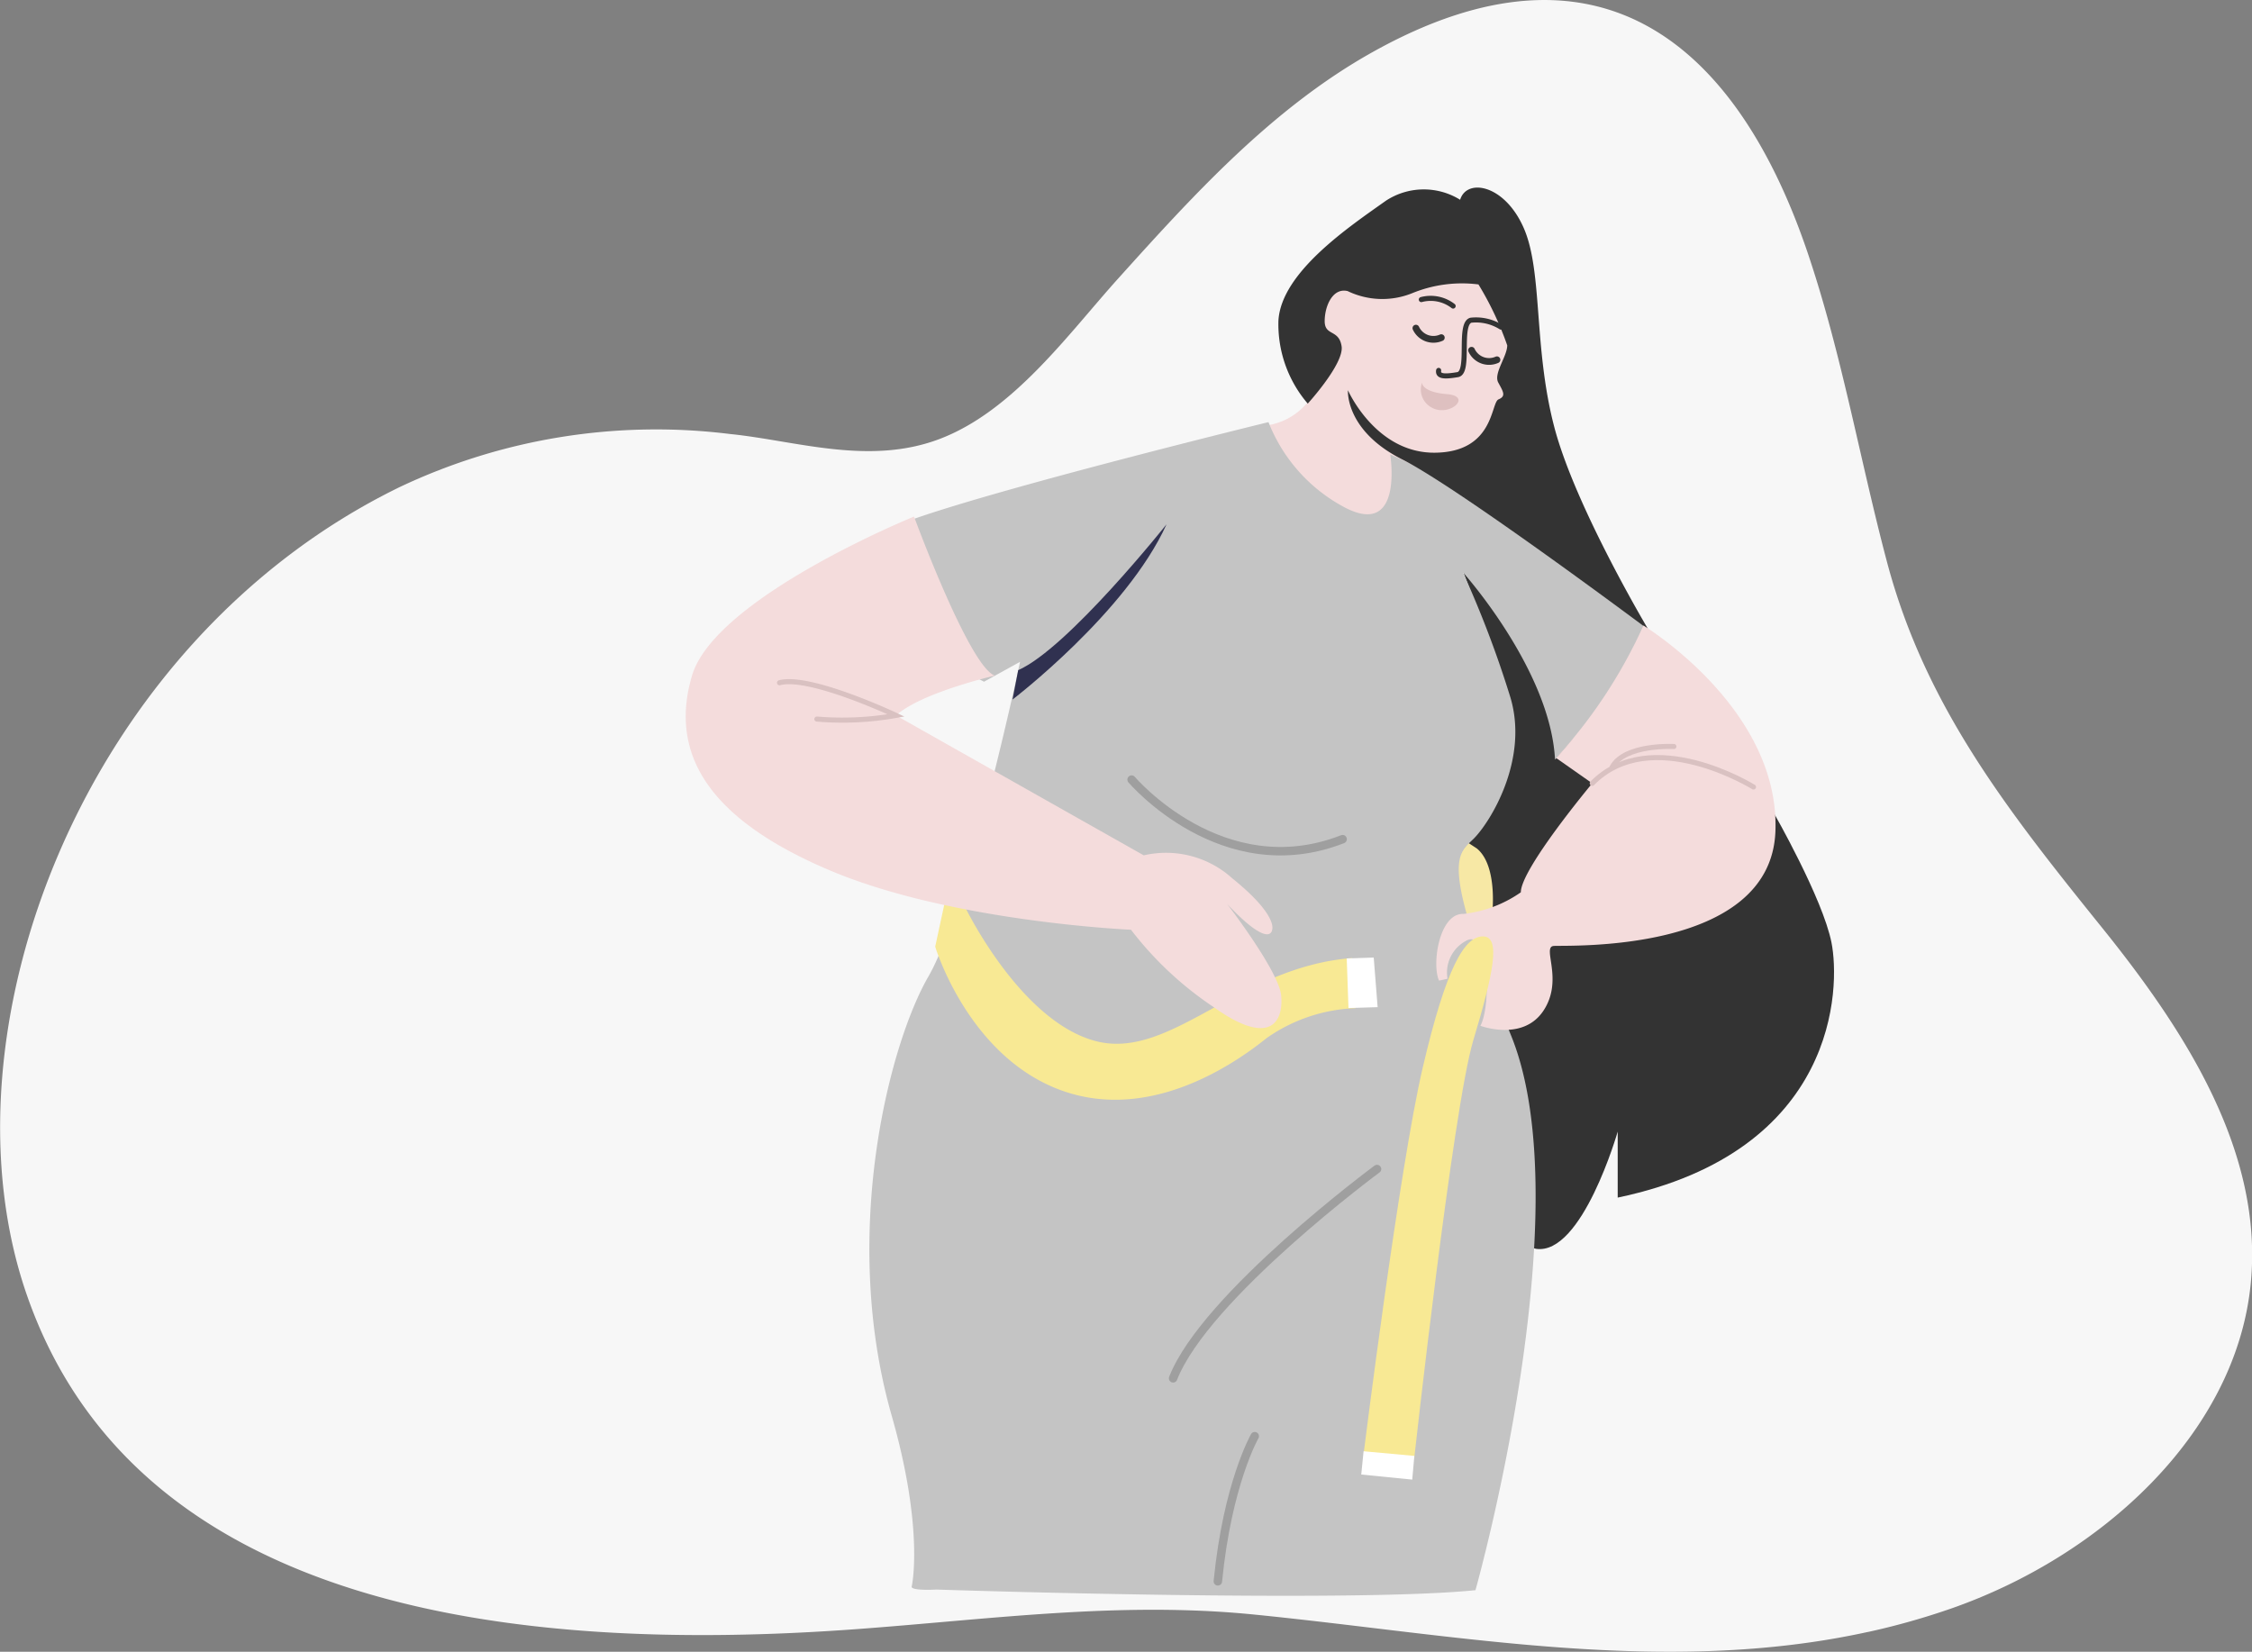
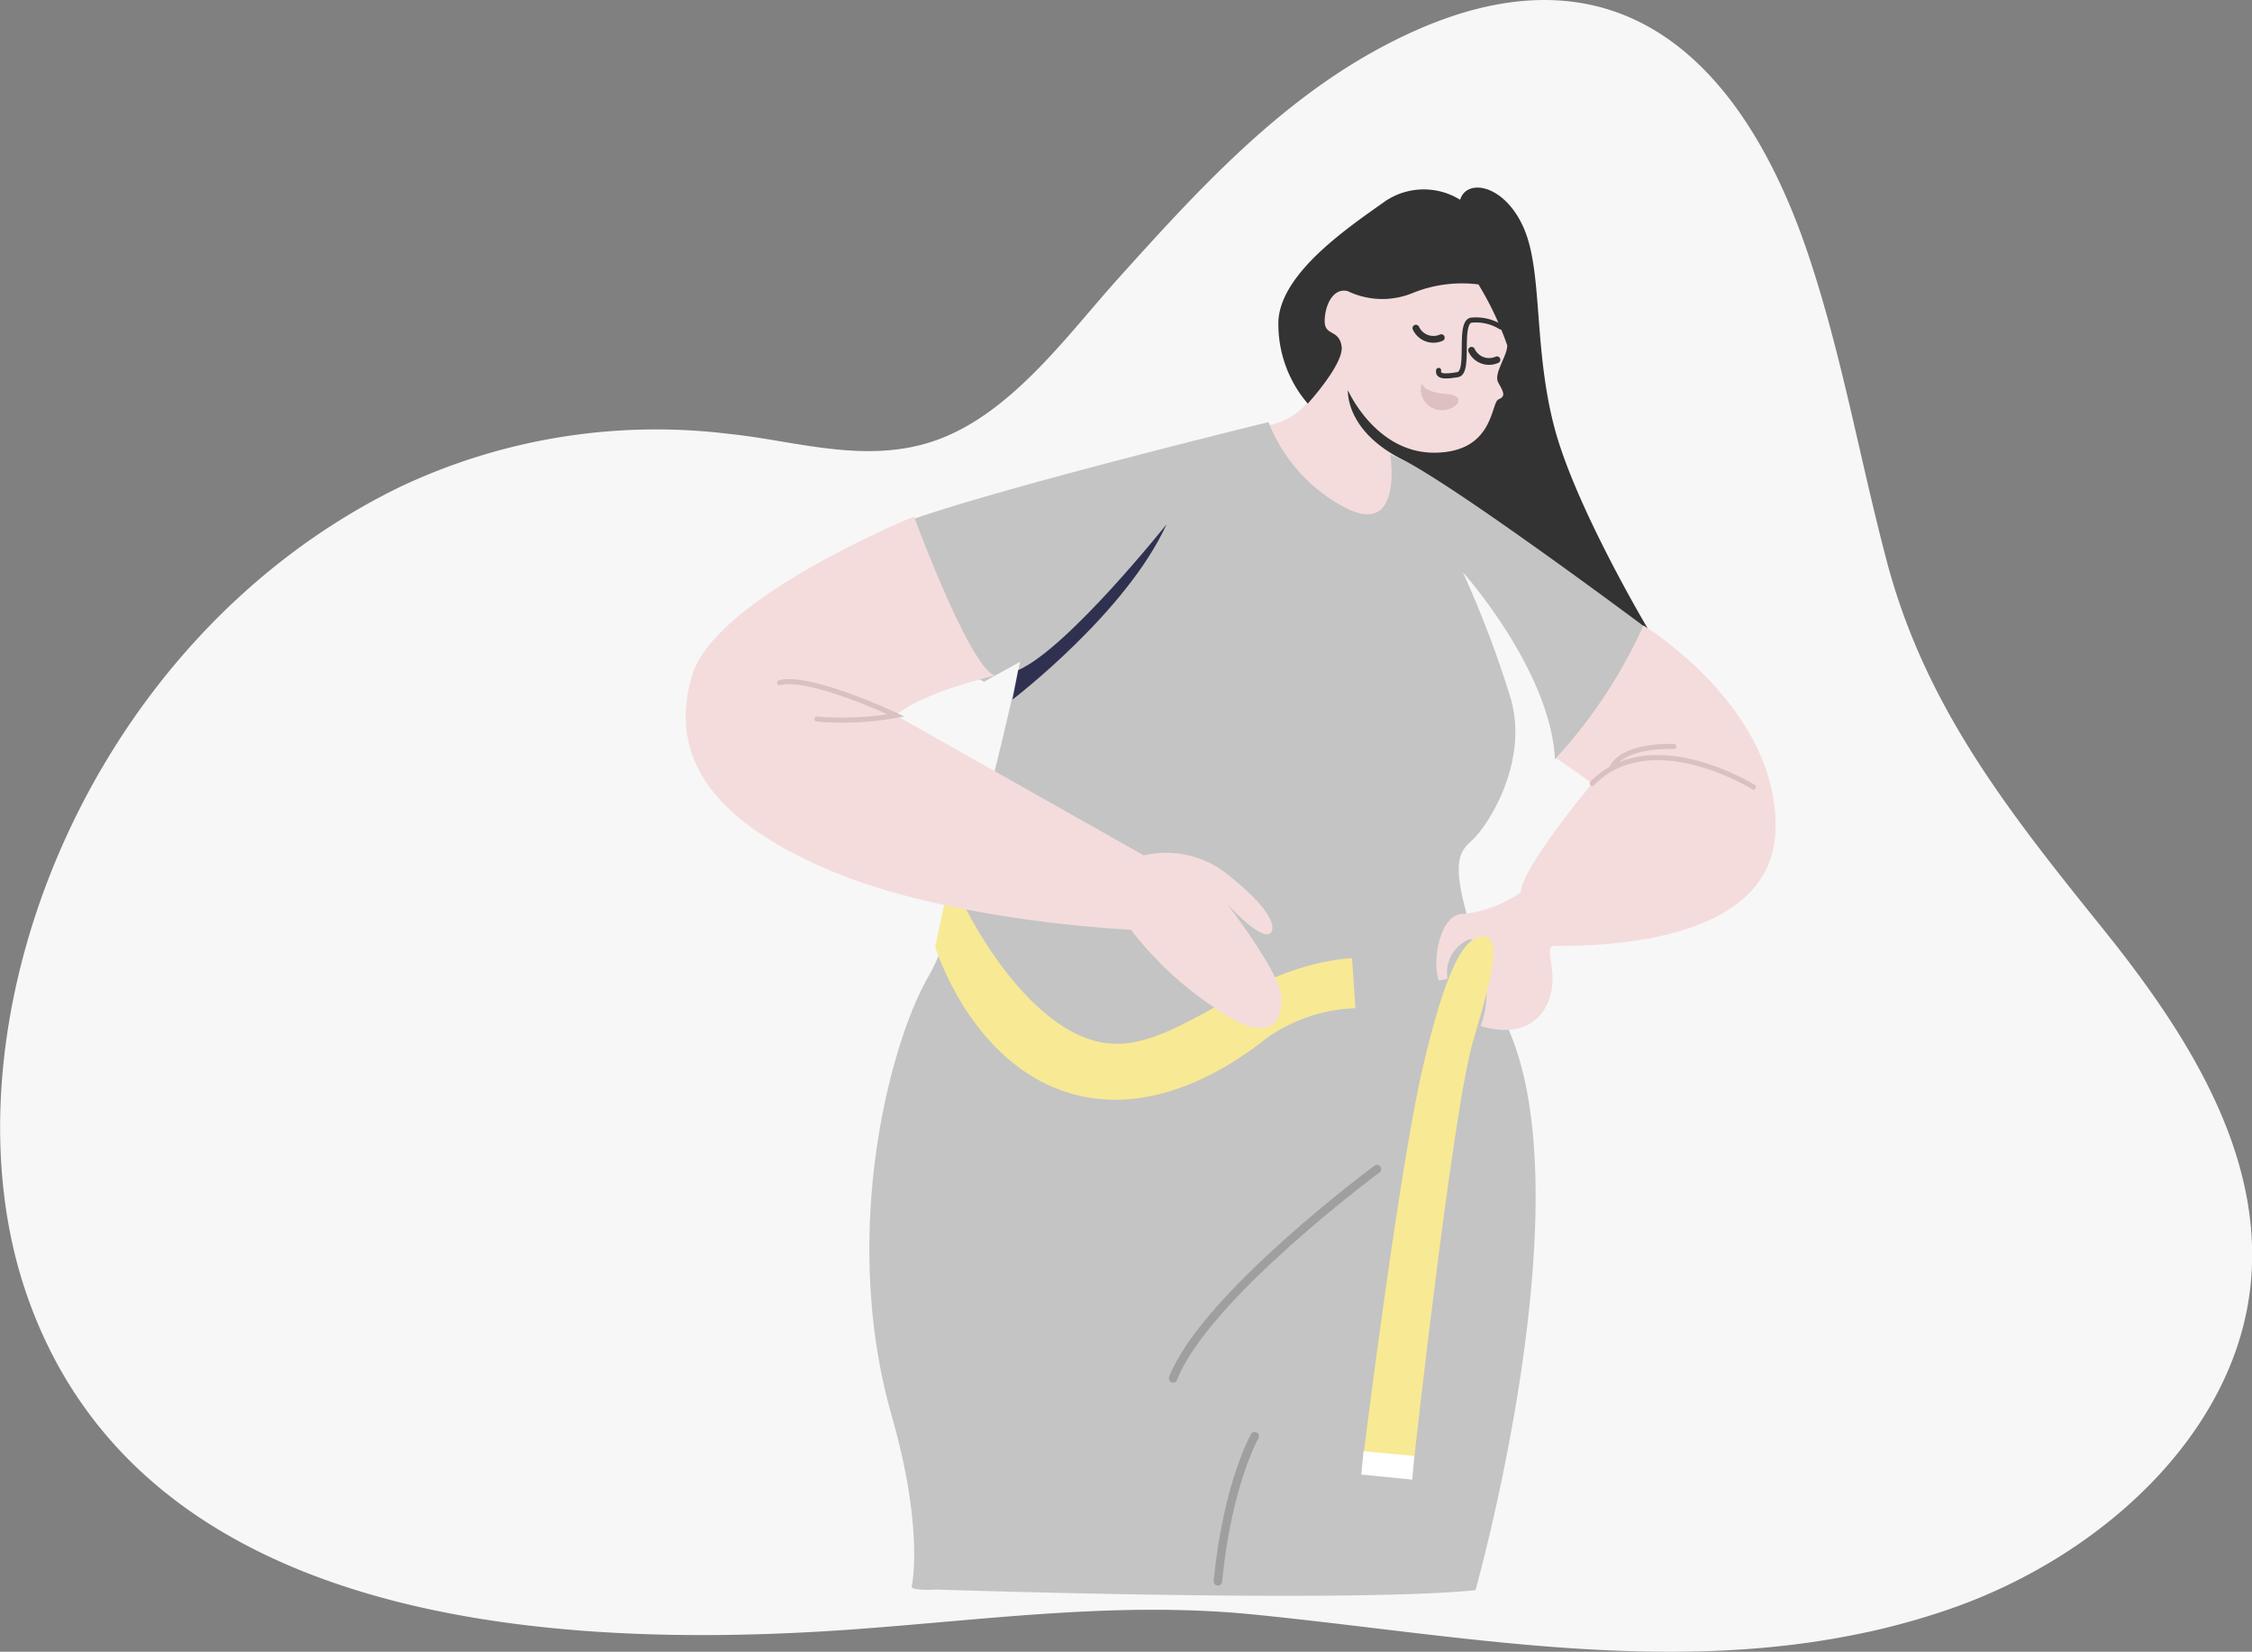
<svg xmlns="http://www.w3.org/2000/svg" width="133.075" height="97.609" viewBox="0 0 133.075 97.609">
  <rect x="0" y="0" width="133.075" height="97.609" fill="#808080" stroke="none" />
  <g id="Group_215754" data-name="Group 215754" transform="translate(-751.325 -9227)">
    <path id="Path_20457" data-name="Path 20457" d="M262.3,1155.522c-12.005,2.636-24.277.167-36.3-1.03-7.918-.788-15.551.284-23.488.866-20.176,1.48-42.559-1.125-49.014-19.772-5.378-15.539,3.316-38.6,22.049-47.723a35.4,35.4,0,0,1,19.514-3.131c3.865.389,8.175,1.872,12.339.309,4.392-1.646,7.642-6.221,10.61-9.514,4.419-4.906,9.085-10.047,15.012-13.361,13.6-7.606,21.68-.19,25.765,12,1.986,5.927,3.041,12.1,4.64,18.13,2.267,8.549,7.189,14.758,12.731,21.638,4.934,6.127,9.551,13.293,8.756,21.066-.9,8.823-8.85,16.057-17.709,19.143a42.731,42.731,0,0,1-4.9,1.381" transform="translate(599.405 8167.916)" fill="#f7f7f7" />
    <g id="Group_194472" data-name="Group 194472" transform="translate(791.847 9238.088)">
      <path id="Path_54582" data-name="Path 54582" d="M102.427,13.424l-2.01.918-1.4,1.966,1.18,2.01s-.349,4.151-3.976,4.5,5.593,6.118,5.593,6.118l3.1-.175.481-3.321,4.195-.655,1.049-2.884.306-2.054-.087-4.195-.568-2.272h-2.971Z" transform="translate(-62.185 -8.724)" fill="#f4dcdc" />
-       <path id="Path_54583" data-name="Path 54583" d="M148.933,77.224s2.884,5.037,3.408,7.656.408,12.341-12.632,15.076v-3.9s-2.1,7.335-4.831,6.927-5.064-22.7-5.064-22.7,3.551-3.551,3.2-8.033S130.1,61.77,130.1,61.77s5.53,6.869,6.112,10.711Z" transform="translate(-84.638 -40.273)" fill="#333" />
-       <path id="Path_54600" data-name="Path 54600" d="M131.822,111.335a2.3,2.3,0,0,0-.7,1.868,10.5,10.5,0,0,0,.54,2.357l1.546.092s.389-2.951-.9-4" transform="translate(-85.565 -72.604)" fill="#f7e8a5" />
      <path id="Path_54584" data-name="Path 54584" d="M61.954,41.728s.807,4.918-2.642,3.156a9.719,9.719,0,0,1-4.551-5.065s-16.514,4.037-21.579,5.945c0,0,.587,7.34,4.771,9.395l2.128-1.174S36.974,68.6,34.671,72.57,29.424,87.8,32.5,98.548c1.748,6.117,1.313,9.477,1.173,10.11.083.234,1.464.15,1.464.15s24.3.805,31.855.037c0,0,6.346-22.478,2.08-32.839s-3.134-10.621-2.176-11.579,3.252-4.631,2.168-8.315a62.123,62.123,0,0,0-2.817-7.423s5.175,5.765,5.446,11.074c0,0,4.632-4.9,5.228-7.932,0,0-8.576-7.368-14.962-10.1" transform="translate(-20.326 -25.962)" fill="#c4c4c4" />
      <path id="Path_54585" data-name="Path 54585" d="M44.073,121.482s3.221,6.754,7.689,8,8.469-4.364,15.223-4.884l.208,2.961a9.732,9.732,0,0,0-5.248,1.766c-2.13,1.715-7.222,5.092-12.469,2.962s-7.118-8.365-7.118-8.365l.572-2.65Z" transform="translate(-27.617 -79.069)" fill="#f8e994" />
-       <path id="Path_54586" data-name="Path 54586" d="M112.237,130.786l1.595-.051.231,2.932-1.723.052Z" transform="translate(-73.178 -85.238)" fill="#fff" />
      <path id="Path_54587" data-name="Path 54587" d="M104.709,6.113a4.709,4.709,0,0,0,3.8.131,7.754,7.754,0,0,1,3.931-.524,18.735,18.735,0,0,1,1.7,3.6c0,.655-.819,1.656-.532,2.193s.484.806.018,1-.249,3.113-3.754,3.151-5.145-3.691-5.145-3.691-.182,2.376,3.205,4.086,14.549,10.059,14.549,10.059-4.325-7.251-5.561-11.973-.674-9.163-1.8-11.749S111.751-.576,111.357.717a4.077,4.077,0,0,0-4.385.056c-2.136,1.518-6.183,4.216-6.352,7.083a7.2,7.2,0,0,0,1.733,4.907s2.155-2.36,2-3.386-1-.59-1-1.488.479-1.987,1.355-1.776" transform="translate(-65.597 0)" fill="#333" />
      <path id="Path_54588" data-name="Path 54588" d="M134.522,82.171l2.138,1.5s-4.22,5.052-4.22,6.44a7.313,7.313,0,0,1-3.387,1.277c-1.444-.056-1.888,3-1.444,3.942l.5-.111A2.119,2.119,0,0,1,129.165,93c1.388-.888,1.555,3.72.888,5,0,0,2.5.944,3.72-.888s-.111-3.775.611-3.831,12.825.5,13.1-6.774-7.8-12.161-7.8-12.161a29.656,29.656,0,0,1-5.162,7.831" transform="translate(-83.093 -48.469)" fill="#f4dcdc" />
      <path id="Path_54589" data-name="Path 54589" d="M12.428,67.6l14.637,8.266A5.837,5.837,0,0,1,32.3,77.228c2.73,2.2,2.351,3.034,2.351,3.034s-.076,1.213-2.654-1.517c0,0,3.034,3.944,3.185,5.384s-.531,3.185-4.019.683a20.451,20.451,0,0,1-4.854-4.55S15.764,79.806,8.56,76.773-1,69.872.37,65.246s13.12-9.4,13.12-9.4,3.261,8.873,4.777,9.4c0,0-4.323.986-5.839,2.351" transform="translate(0 -36.408)" fill="#f4dcdc" />
-       <path id="Path_54590" data-name="Path 54590" d="M75.71,100.519s5.354,6.308,12.468,3.52" transform="translate(-49.363 -65.537)" fill="none" stroke="#9f9f9f" stroke-linecap="round" stroke-miterlimit="10" stroke-width="0.5" />
      <path id="Path_54591" data-name="Path 54591" d="M92.534,212.012s-1.611,2.806-2.18,8.578" transform="translate(-58.911 -138.23)" fill="none" stroke="#9f9f9f" stroke-linecap="round" stroke-miterlimit="10" stroke-width="0.5" />
      <path id="Path_54592" data-name="Path 54592" d="M94.805,166.649s-10.148,7.505-12.05,12.368" transform="translate(-53.956 -108.654)" fill="none" stroke="#9f9f9f" stroke-linecap="round" stroke-miterlimit="10" stroke-width="0.5" />
      <path id="Path_54593" data-name="Path 54593" d="M64.59,57.169s-5.841,7.339-8.765,8.618l-.335,1.736s6.728-5.128,9.1-10.353" transform="translate(-36.18 -37.273)" fill="#303150" />
-       <path id="Path_54594" data-name="Path 54594" d="M1.9.332A2.162,2.162,0,0,0,0,.082" transform="matrix(0.998, 0.07, -0.07, 0.998, 43.473, 6.533)" fill="none" stroke="#333" stroke-linecap="round" stroke-miterlimit="10" stroke-width="0.3" />
      <path id="Path_54595" data-name="Path 54595" d="M131.515,22.834a2.778,2.778,0,0,0-1.78-.406c-.749.219-.031,3.091-.78,3.216s-1.186.125-1.124-.25" transform="translate(-83.341 -14.593)" fill="none" stroke="#333" stroke-linecap="round" stroke-miterlimit="10" stroke-width="0.3" />
      <path id="Path_54596" data-name="Path 54596" d="M123.984,23.861a1.141,1.141,0,0,0,1.5.562" transform="translate(-80.837 -15.557)" fill="none" stroke="#333" stroke-linecap="round" stroke-miterlimit="10" stroke-width="0.4" />
      <path id="Path_54597" data-name="Path 54597" d="M133.433,27.618a1.141,1.141,0,0,0,1.5.562" transform="translate(-86.998 -18.007)" fill="none" stroke="#333" stroke-linecap="round" stroke-miterlimit="10" stroke-width="0.4" />
      <path id="Path_54598" data-name="Path 54598" d="M124.9,33.118s-.031.554,1.477.677.184,1.323-.831.831a1.211,1.211,0,0,1-.646-1.508" transform="translate(-81.393 -21.592)" fill="#dec0c0" />
      <path id="Path_54599" data-name="Path 54599" d="M115.131,157.661l2.982.317S120.4,137.3,121.6,133.3s1.649-6.153.571-6.153-2.157,1.776-3.553,7.74-3.489,22.775-3.489,22.775" transform="translate(-75.065 -82.899)" fill="#f8e994" />
      <path id="Path_54601" data-name="Path 54601" d="M114.839,214.571l3,.275-.124,1.4-3.013-.3Z" transform="translate(-74.785 -139.898)" fill="#fff" />
      <path id="Path_54602" data-name="Path 54602" d="M18.135,86.1a18.085,18.085,0,0,0,4.677-.216s-5.095-2.408-6.884-1.93" transform="translate(-10.386 -54.696)" fill="none" stroke="#d9c1c1" stroke-linecap="round" stroke-miterlimit="10" stroke-width="0.3" />
      <path id="Path_54603" data-name="Path 54603" d="M153.924,98.3c3.485-3.547,9.53.217,9.53.217" transform="translate(-100.358 -63.097)" fill="none" stroke="#d9c1c1" stroke-linecap="round" stroke-miterlimit="10" stroke-width="0.3" />
      <path id="Path_54604" data-name="Path 54604" d="M160.956,94.888s-2.9-.157-3.647,1.216" transform="translate(-102.564 -61.862)" fill="none" stroke="#d9c1c1" stroke-linecap="round" stroke-miterlimit="10" stroke-width="0.3" />
    </g>
  </g>
</svg>